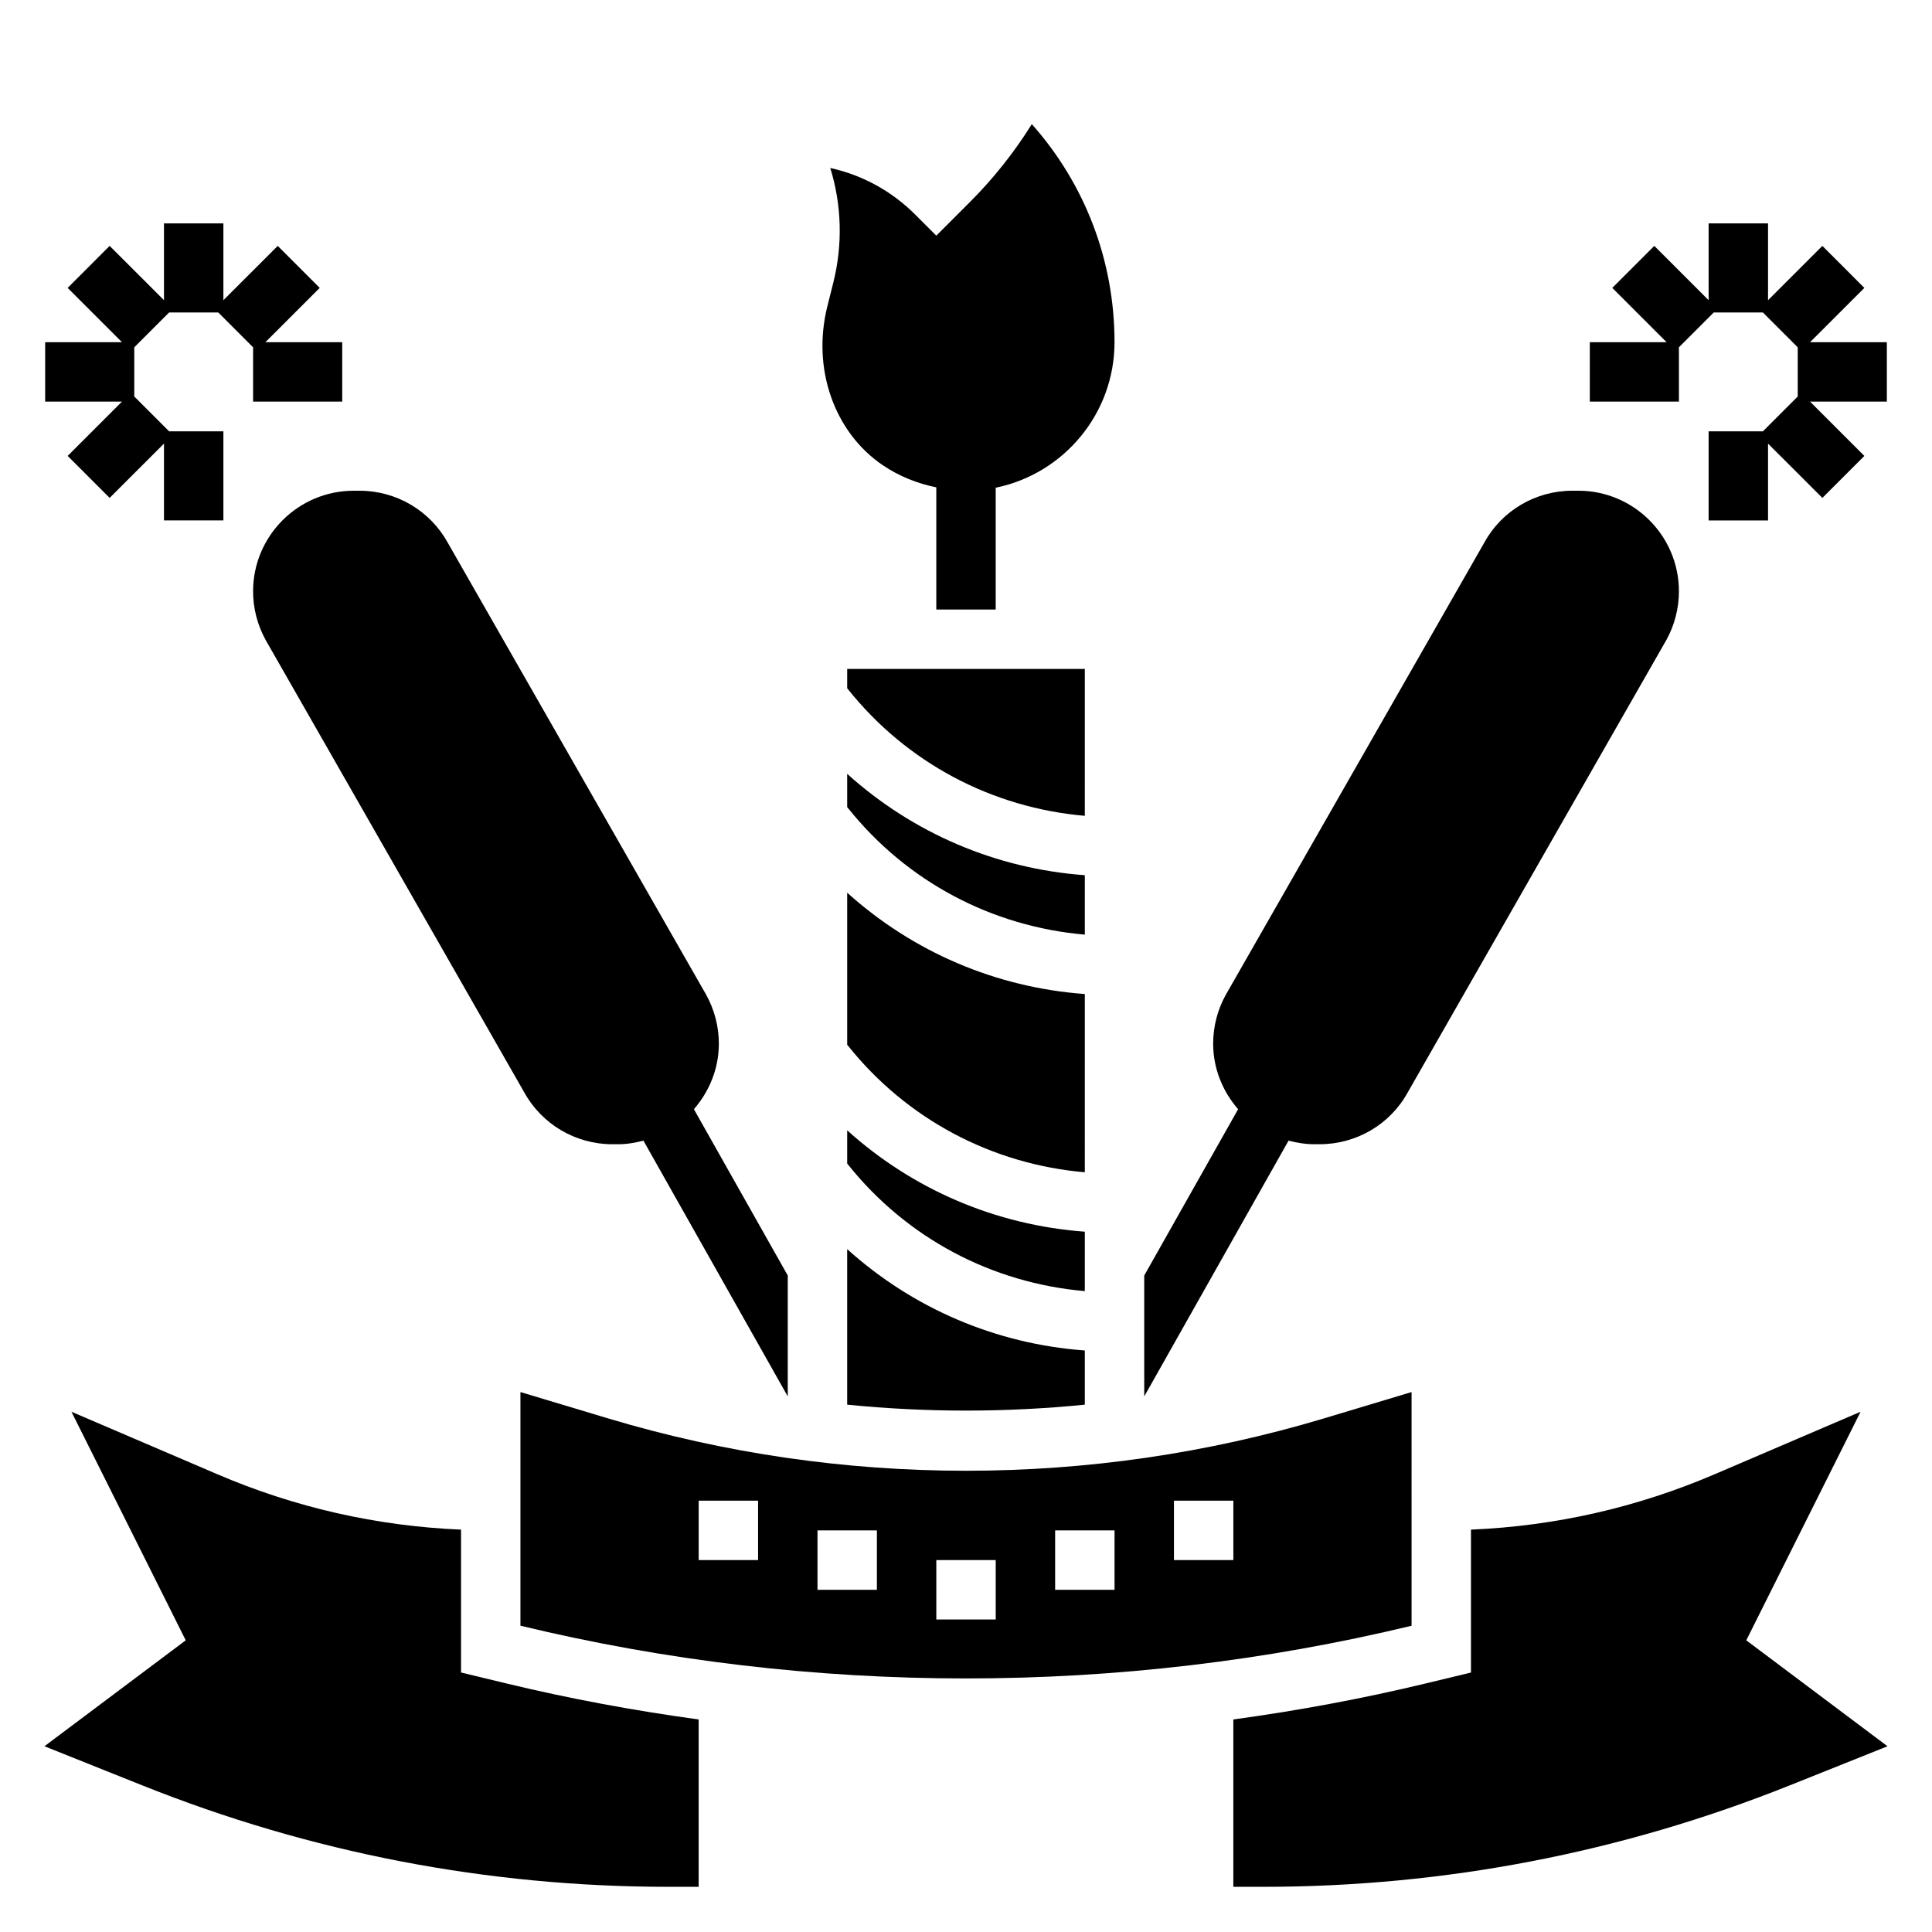
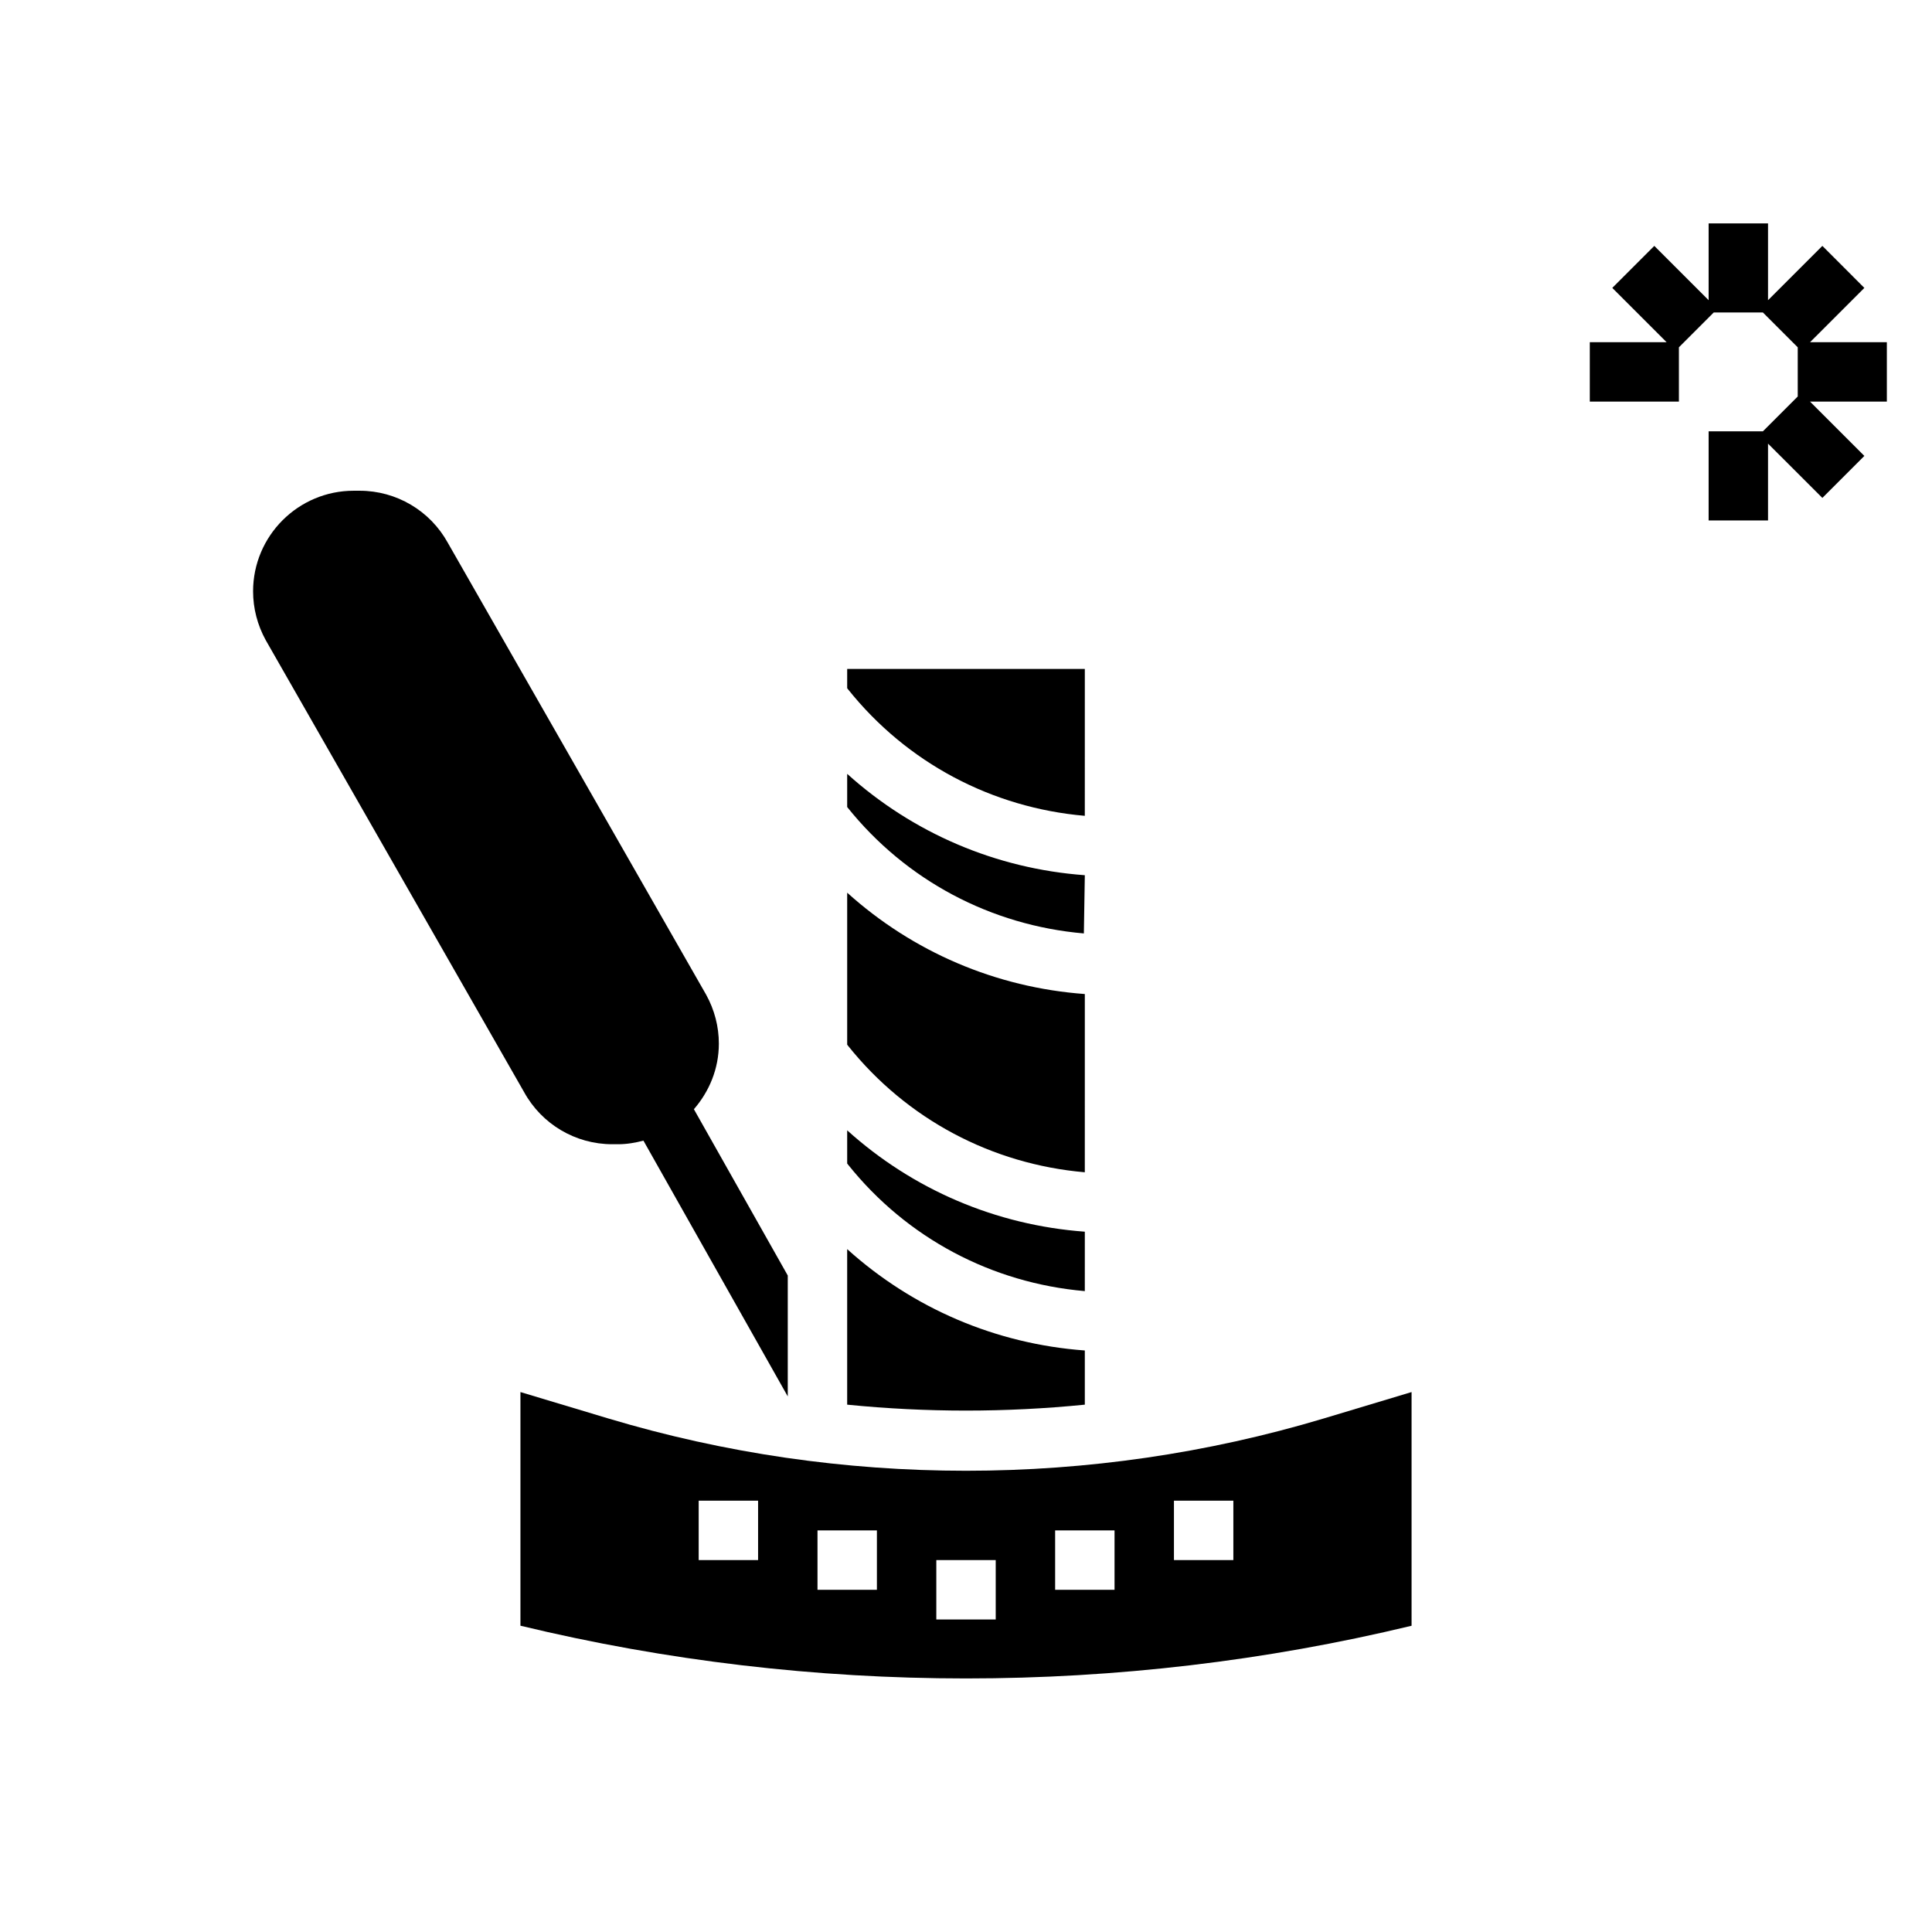
<svg xmlns="http://www.w3.org/2000/svg" fill="#000000" width="800px" height="800px" version="1.1" viewBox="144 144 512 512">
  <g>
-     <path d="m378 267.32c4.297 2.906 9.109 4.809 14.129 5.832v32.379h15.742v-32.281c17.941-3.66 31.488-19.555 31.488-38.566 0-21.508-7.746-41.832-21.914-57.789-4.676 7.496-10.18 14.43-16.453 20.695l-8.863 8.863-5.566-5.566c-6.281-6.281-14.059-10.516-22.531-12.367 3.039 9.824 3.32 20.262 0.828 30.27l-1.613 6.438c-4.106 16.445 1.82 33.363 14.754 42.094z" />
    <path d="m588.93 236.04 9.227-9.227h13.035l9.227 9.227v13.035l-9.227 9.227h-14.387v23.617h15.742v-20.355l14.398 14.387 11.129-11.129-14.395-14.391h20.355v-15.742h-20.355l14.395-14.391-11.129-11.133-14.398 14.391v-20.355h-15.742v20.355l-14.398-14.391-11.133 11.133 14.398 14.391h-20.355v15.742h23.613z" />
-     <path d="m161.93 264.82 11.129 11.129 14.398-14.387v20.355h15.746v-23.617h-14.391l-9.227-9.227v-13.035l9.227-9.227h13.035l9.227 9.227v14.391h23.617v-15.742h-20.359l14.398-14.391-11.129-11.133-14.398 14.391v-20.355h-15.746v20.355l-14.398-14.391-11.129 11.133 14.398 14.391h-20.359v15.742h20.359z" />
    <path d="m211.07 300.71c0 4.481 1.141 8.926 3.363 12.957l68.457 119.75c4.688 8.527 13.637 13.816 23.359 13.816h1.59c2.312 0 4.527-0.395 6.676-0.953l38.25 67.785v-32.039l-24.875-44.074c4.062-4.684 6.613-10.715 6.613-17.383 0-4.481-1.141-8.926-3.363-12.957l-68.457-119.75c-4.688-8.523-13.641-13.812-23.359-13.812h-1.59c-14.707 0-26.664 11.965-26.664 26.66z" />
-     <path d="m492.16 447.23h1.59c9.723 0 18.68-5.289 23.293-13.699l68.59-119.98c2.156-3.918 3.297-8.367 3.297-12.848 0-14.695-11.957-26.66-26.66-26.66h-1.59c-9.723 0-18.68 5.289-23.293 13.699l-68.59 119.98c-2.156 3.922-3.297 8.359-3.297 12.848 0 6.668 2.551 12.699 6.613 17.383l-24.879 44.07v32.039l38.25-67.785c2.141 0.559 4.356 0.953 6.676 0.953z" />
-     <path d="m266.18 587.23v-37.863c-22.285-0.938-43.965-5.84-64.566-14.672l-38.684-16.57 30.293 60.574-37.438 28.07 25.938 10.375c44.598 17.848 91.547 26.883 139.56 26.883h7.871v-44.352c-17.152-2.348-34.164-5.496-50.926-9.539z" />
-     <path d="m606.78 578.7 30.293-60.574-38.684 16.57c-20.594 8.824-42.281 13.73-64.566 14.672v37.871l-12.051 2.906c-16.766 4.039-33.777 7.188-50.926 9.531v44.352h7.871c48.012 0 94.961-9.035 139.55-26.875l25.945-10.375z" />
    <path d="m431.49 407.43c-23.594-1.73-45.578-11.172-62.977-26.859v40.281l0.25 0.316c15.594 19.492 38.141 31.371 62.723 33.496z" />
    <path d="m368.51 516.25c20.941 2.094 42.035 2.094 62.977 0v-14.359c-23.594-1.73-45.578-11.172-62.977-26.859z" />
-     <path d="m431.49 375.94c-23.594-1.73-45.578-11.172-62.977-26.859v8.793l0.25 0.316c15.594 19.492 38.141 31.371 62.723 33.496z" />
+     <path d="m431.49 375.94c-23.594-1.73-45.578-11.172-62.977-26.859v8.793c15.594 19.492 38.141 31.371 62.723 33.496z" />
    <path d="m431.49 321.28h-62.977v5.109l0.25 0.316c15.594 19.492 38.141 31.371 62.723 33.496z" />
    <path d="m431.49 470.41c-23.594-1.73-45.578-11.172-62.977-26.859v8.793l0.25 0.316c15.594 19.492 38.141 31.371 62.723 33.496z" />
    <path d="m518.08 512.91-23.34 7.016c-61.535 18.453-127.94 18.453-189.47 0l-23.348-7.016v61.922c77.266 18.633 158.91 18.625 236.16 0.008zm-173.18 44.523h-15.742v-15.742h15.742zm31.488 7.875h-15.742v-15.742h15.742zm31.488 7.871h-15.742v-15.742h15.742zm31.488-7.871h-15.742v-15.742h15.742zm31.488-7.875h-15.742v-15.742h15.742z" />
  </g>
</svg>